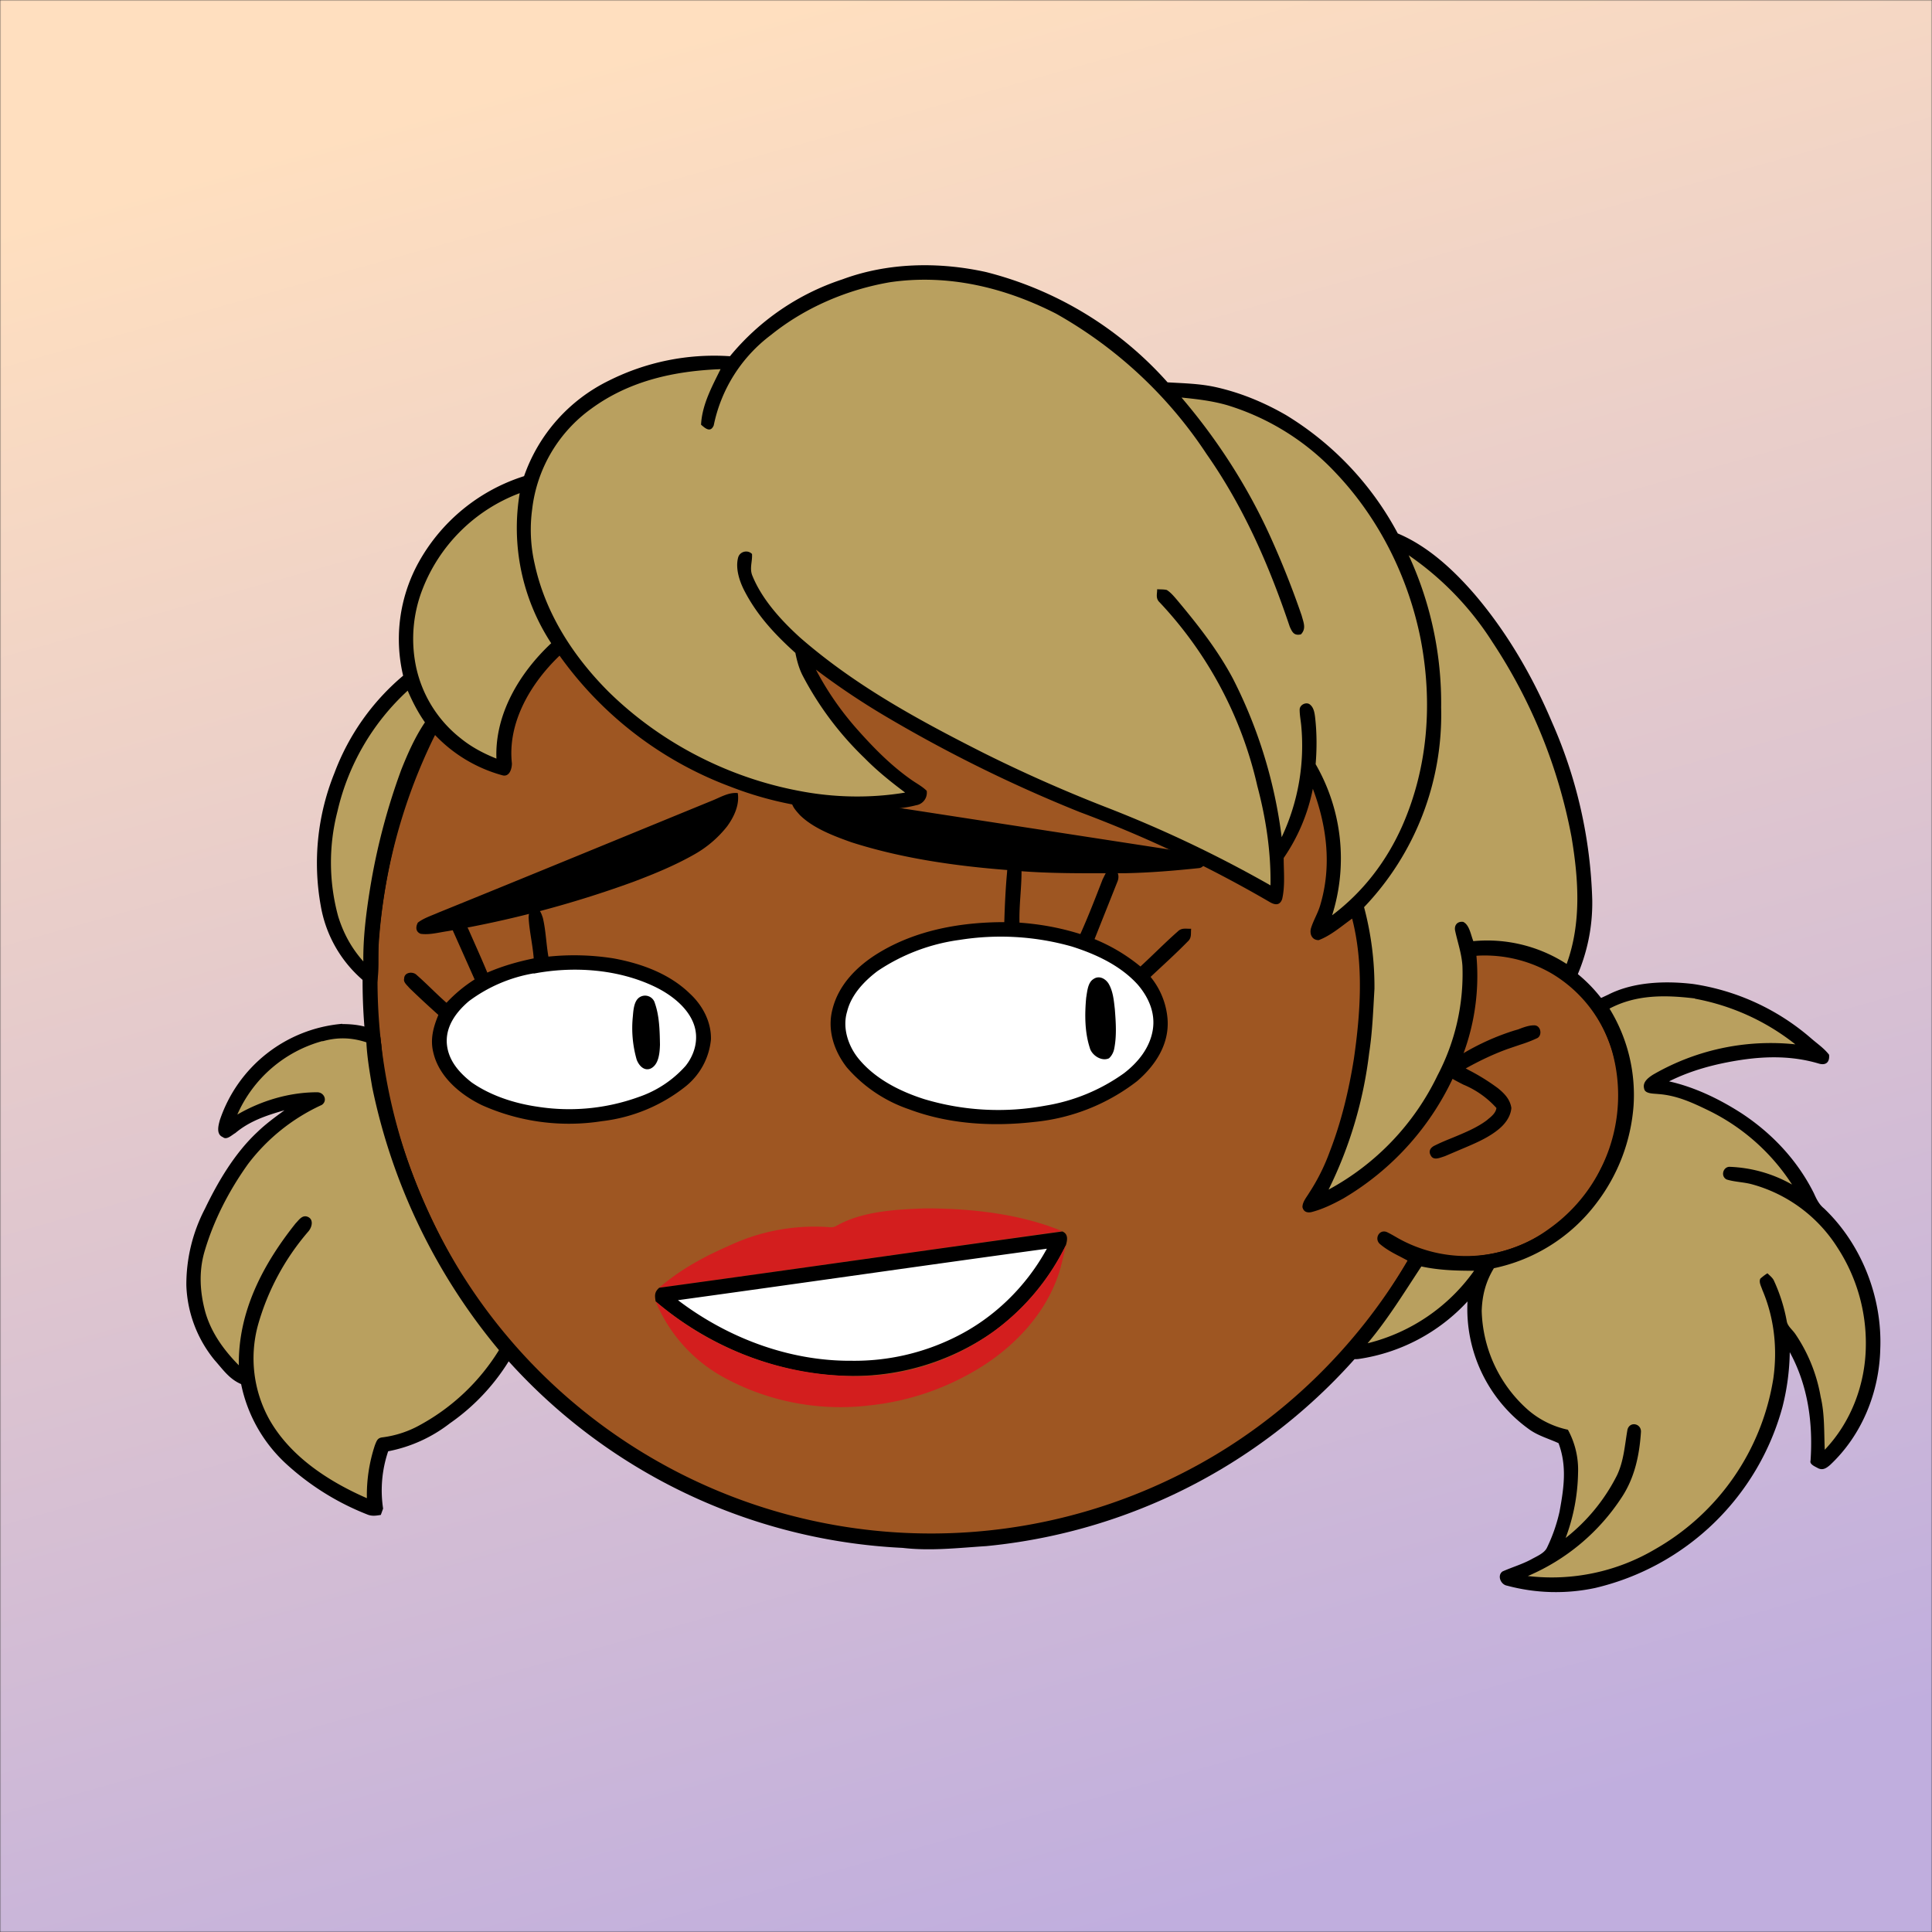
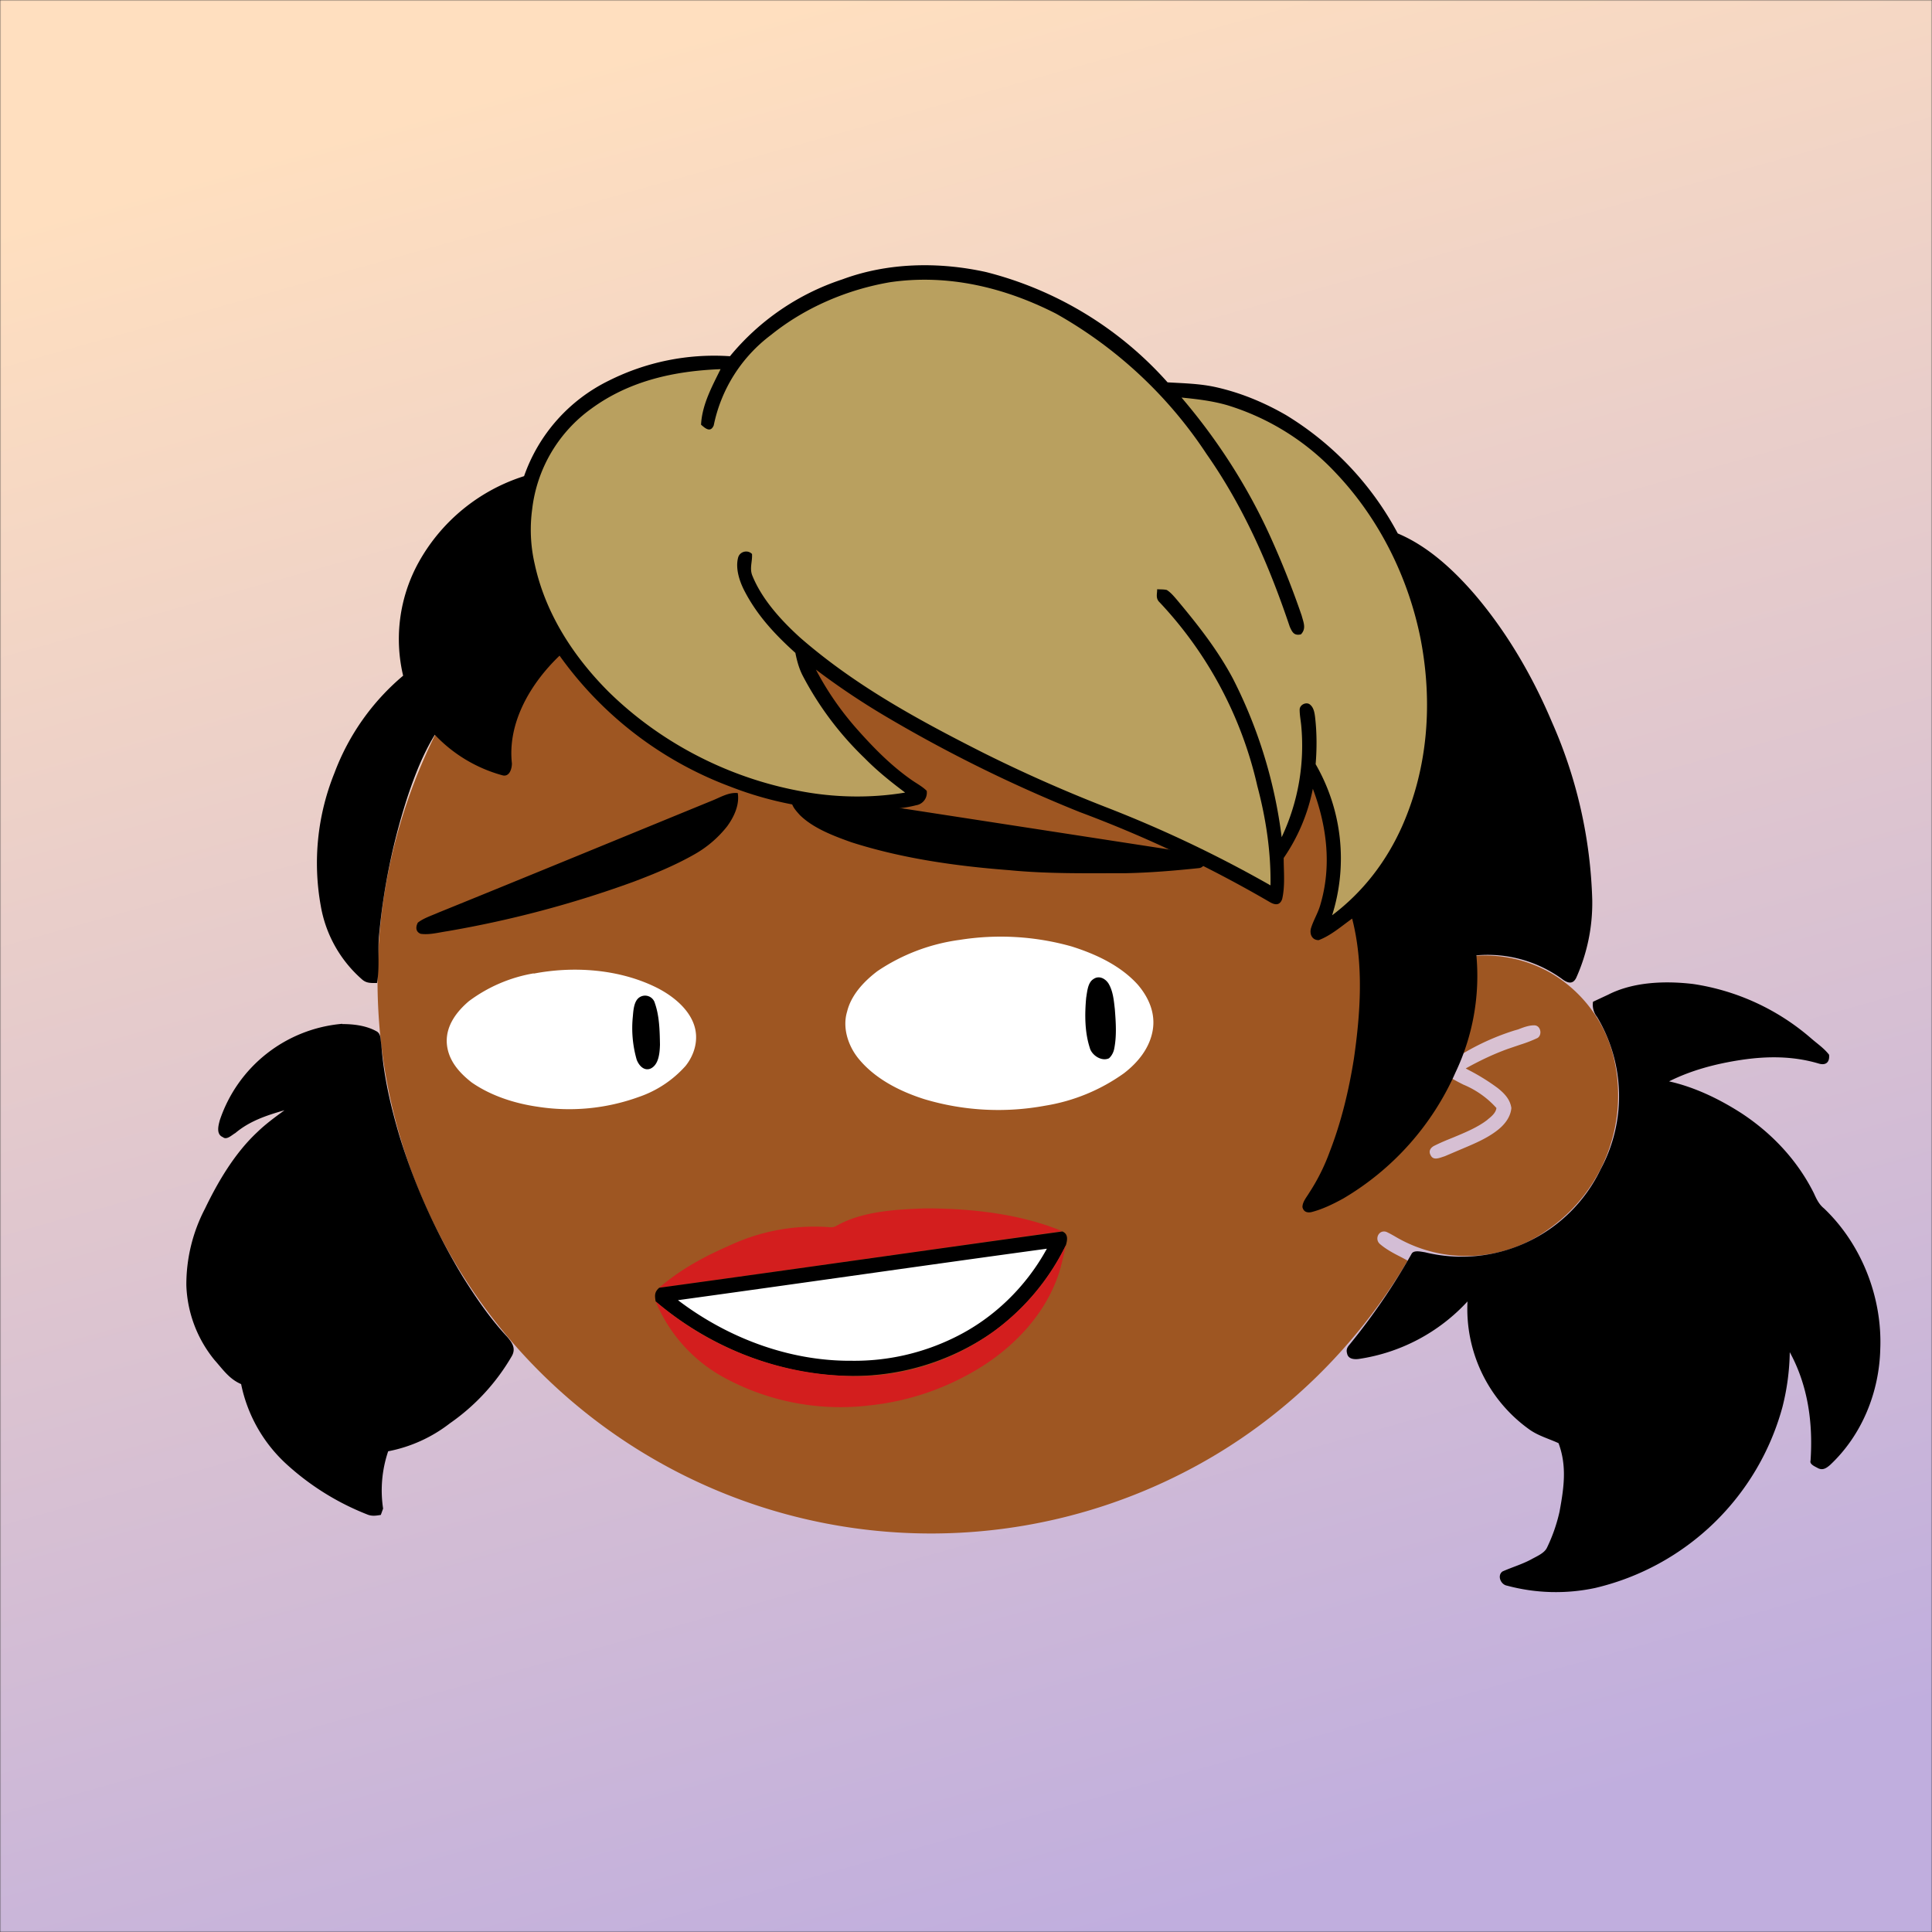
<svg xmlns="http://www.w3.org/2000/svg" viewBox="0 0 762 762" fill="none" shape-rendering="auto">
  <rect x="0" y="0" width="762" height="762" fill="#333333" stroke="none" />
  <mask id="viewboxMask">
    <rect width="762" height="762" rx="0" ry="0" x="0" y="0" fill="#fff" />
  </mask>
  <g mask="url(#viewboxMask)">
    <rect fill="url(#backgroundLinear)" width="762" height="762" x="0" y="0" />
    <defs>
      <linearGradient id="backgroundLinear" gradientTransform="rotate(255 0.5 0.5)">
        <stop stop-color="#c0aede" />
        <stop offset="1" stop-color="#ffdfbf" />
      </linearGradient>
    </defs>
-     <path d="M396 164.8a224.8 224.8 0 0 1 104.8 42.4c6.2 4.9 12.5 9.4 18 15a225.4 225.4 0 0 1 71.8 149 58.5 58.5 0 0 1 50.9 42.2 71 71 0 0 1-27.6 76.5c-11 7.7-24.5 12-38 11.7-5 0-10-1.6-15-1.8-1.9 2.2-3.3 4.9-4.8 7.3A223.3 223.3 0 0 1 389 609.8c-11 .7-21.9 2-33 .7a223.7 223.7 0 0 1-178.8-342.3A223.4 223.4 0 0 1 352 163.5c14.6-1.4 29.4-.3 44 1.3Z" fill="#000" />
    <path fill-rule="evenodd" clip-rule="evenodd" d="M498.8 213.2A216 216 0 0 0 363 169c-13-.2-26.2 1.6-39 4a218 218 0 0 0-113.6 365.5 218.5 218.5 0 0 0 260.4 40.2c35-18.8 64.2-47.3 84.4-81.5l-3-1.6c-2.8-1.4-5.7-3-8-5-2.2-2-.3-5.8 2.7-4.7 1.5.7 3 1.6 4.4 2.4a55 55 0 0 0 59.6-3.6 64.5 64.5 0 0 0 25-69.8 53.1 53.1 0 0 0-24-31 52.6 52.6 0 0 0-47-2.8c-1.6.8-3.4 1.5-5 1.3-2.5-.2-2.8-4.2-.6-5.2 8-4 16.5-5.6 25.4-6.4a217 217 0 0 0-72-146.4c-4.4-4-8.7-8.1-13.9-11.3Zm107.6 196.2c2-1.2 1.3-5.1-1.4-5-2 0-4.2.8-6.2 1.6l-1.4.4a95.1 95.1 0 0 0-25.5 12.4c-2.2 2-2.2 4.4.1 6.2a92 92 0 0 0 5.2 2.8 36 36 0 0 1 13 9.2c-.2 1.9-2 3.4-3.4 4.5l-.2.2c-3.9 3-8.8 5-13.6 7-2.5 1-4.9 2-7.1 3.1-1.7.8-2.6 2.2-1.6 3.9 1 2 3.2 1.1 5 .5l.6-.2 5.4-2.3c5.4-2.3 11-4.5 15.4-8 2.7-2.1 5.1-5.1 5.4-8.7-.5-3.4-2.7-5.7-5.3-7.8a83 83 0 0 0-11.6-7.2l-1.1-.6c5.4-3 10.8-5.6 16.6-7.7l5-1.7a52 52 0 0 0 6.7-2.6Z" fill="#9e5622" />
    <g transform="translate(-161 -83)">
-       <path d="M561.9 423.3c1.8.4 1.9 1.9 2 3.5 0 6.7-1 13.4-.8 20.1 8.3.6 16 2 24 4.5 3.2-7.1 6-14.4 8.8-21.6 1-1.8 1.5-4.1 4-3.8 2.4.3 2.6 3 1.8 4.8l-9 22.6a69.9 69.9 0 0 1 18.1 10.8c5-4.6 9.7-9.4 14.7-13.8 1.6-1.6 3.3-1 5.3-1.1-.2 2 .3 3.6-1.4 5.1-4.7 4.8-9.7 9.3-14.6 13.9a30 30 0 0 1 6.7 16.7c.7 9.9-4.8 18.2-12 24.4a78.6 78.6 0 0 1-40.5 16.1c-16.6 1.9-33.8.9-49.5-5A56.4 56.4 0 0 1 495 504c-5-6.4-7.8-14.7-5.7-22.8 2.4-9.9 9.9-17.3 18.3-22.4 14.8-9 32.4-12.1 49.5-12.1.2-6.6.5-13.2 1.1-19.7 0-2 1.2-4.3 3.6-3.7ZM372 441.4c2-.2 2.6 2.2 3.1 3.6 1.2 5 1.3 10.2 2.2 15.3a99 99 0 0 1 25.7.7c10.9 2 22 6 30.1 13.9 5 4.6 8.5 11.2 8.3 18.1a27 27 0 0 1-10 18.5 65 65 0 0 1-33 13.7 84 84 0 0 1-47.3-6.3c-8.5-4.1-17-11.2-19.2-20.8-1.3-5.2 0-10 2-14.8-3.9-3.5-7.7-7-11.5-10.7-.8-1-2.4-2.2-2-3.6 0-2.6 3.5-3 5-1.4 4 3.5 7.7 7.4 11.7 10.9 3.4-3.6 7-6.6 11.1-9.2l-8.2-18.4c-1.1-2.2-.9-4.4-.7-6.8 1.2.2 2.6.3 3.8.8 1.2 1.2 1.8 3 2.6 4.5 2.5 5.7 5.1 11.4 7.5 17.2 6-2.6 12-4.3 18.3-5.6-.4-5.4-1.7-10.6-2-16 0-1.6.4-4.1 2.5-3.6Z" fill="#000" />
      <path d="M539.5 453.7a103 103 0 0 1 44.2 2.6c9.5 3 19.2 7.5 26 15 4.3 5 7 11.1 6 17.7-1.1 7.2-5.8 13-11.4 17.3a73.5 73.5 0 0 1-31.1 12.8 101.6 101.6 0 0 1-47.7-2.6c-9.4-3-19-7.8-25.5-15.5-4.3-5-6.9-12.4-4.9-19 1.6-6.6 6.7-12 12-16a76 76 0 0 1 32.4-12.3ZM371.5 467c15.6-3 33-1.8 47.4 5 6.4 3 13.4 8.2 15.8 15.1 2 5.7.3 11.8-3.3 16.3a43.5 43.5 0 0 1-18.6 12.3 80.5 80.5 0 0 1-39.8 3.8c-9-1.3-18.4-4.3-26-9.6-5.1-4-9.5-9-9.8-15.9-.2-6.6 3.9-12 8.7-16.1a59.4 59.4 0 0 1 25.6-11Z" fill="#fff" />
      <path d="M592.2 469.2c2.2-1.6 4.7-.3 6 1.7 1.8 3 2.1 6.6 2.5 10.1.4 5.2.8 10.7-.3 15.9-.3 1.3-1 2.6-2 3.5-3 1.4-6.9-1.3-7.6-4.2-2-6.2-2-13.2-1.4-19.7.4-2.3.6-5.9 2.8-7.3ZM413.3 476.3a4 4 0 0 1 6 2.4c1.8 5.1 1.9 11 2 16.3-.1 3.1-.4 8-3.8 9.5-2.6 1-4.6-1.4-5.4-3.6a45.1 45.1 0 0 1-1.5-17c.2-2.3.4-6.2 2.7-7.6Z" fill="#000" />
    </g>
    <g transform="translate(-161 -83)">
      <path d="M452 395.9c.7 4.6-1.5 9.3-4.2 13a43.8 43.8 0 0 1-12.8 11c-7.7 4.4-16 7.8-24.2 10.9a423.5 423.5 0 0 1-73.5 19.5c-3.4.5-7 1.5-10.4 1-2-.8-2-2.7-1.1-4.4 2.3-1.8 5.5-2.8 8.2-4 36-14.6 71.9-29.4 107.8-44.1 3.3-1.3 6.6-3.4 10.2-3ZM479 396l148 22.8c2.6.4 5.3.5 7.8 1.4 2.4 1.1 1.7 5-1 5.2-9.6 1-19.1 1.8-28.8 2-15.4 0-30.6.3-46-1.2-20.9-1.6-42.2-4.6-62.2-11-7-2.5-15-5.5-20.3-10.7-1.8-2-4-4.3-3.2-7.1 1.2-2.2 3.6-1.6 5.7-1.4Z" fill="#000" />
    </g>
    <g transform="translate(-161 -83)">
      <path d="M526 559.6c18 0 37.2 2.1 54 9-52.2 7.3-107.2 15.2-159 22.3 8-7 17.7-12.3 27.4-16.5A79.3 79.3 0 0 1 488 567c1 .1 1.9 0 2.7-.4 10.2-5.9 23.7-6.6 35.3-7Z" fill="#D31E1E" />
-       <path d="M580 568.7c2.4 1 2 3.4 1.4 5.4a92 92 0 0 1-28.4 34 96.5 96.5 0 0 1-60 17.5c-26.8-1-53-12-73.4-29.3-.4-2.4-.5-3.7 1.4-5.4 51.8-7.1 106.8-15 159-22.2Z" fill="#000" />
+       <path d="M580 568.7c2.4 1 2 3.4 1.4 5.4a92 92 0 0 1-28.4 34 96.5 96.5 0 0 1-60 17.5c-26.8-1-53-12-73.4-29.3-.4-2.4-.5-3.7 1.4-5.4 51.8-7.1 106.8-15 159-22.2" fill="#000" />
      <path d="M581.4 574.1c-1.1 4.6-1.9 9.2-3.7 13.7-5.3 13.9-16 25.4-28.4 33.5a103.3 103.3 0 0 1-45.3 16 96 96 0 0 1-58-11.3 60.6 60.6 0 0 1-26.4-29.7 122.1 122.1 0 0 0 73.4 29.3 92 92 0 0 0 88.4-51.5Z" fill="#D31E1E" />
      <path d="M573.9 575.5c-8.2 15-21 27.5-36.4 35a89.2 89.2 0 0 1-40.5 9.2c-24.7.2-49-9-68.6-23.9 48-6.6 97.8-13.8 145.5-20.3Z" fill="#fff" />
    </g>
    <g transform="translate(-161 -83)" />
    <g transform="translate(-161 -83)" />
    <g transform="translate(-161 -83)">
      <path d="M549.9 190.3a142.6 142.6 0 0 1 71.6 43.5c6.7.4 13 .5 19.5 2 9.6 2.2 18.7 6 27.2 10.9a121.5 121.5 0 0 1 44.1 46.7c11.9 5 22 14.4 30.3 24 12.8 15 22.9 32.4 30.5 50.4A186 186 0 0 1 789 438a72 72 0 0 1-6.3 30.6c-1.2 2.5-3 2.3-5.1.9a50 50 0 0 0-34.3-9.7 88.5 88.5 0 0 1-8.2 46.1 108.7 108.7 0 0 1-44.3 49.8c-4 2.2-8.3 4.3-12.7 5.4-1.8.3-3-.3-3.4-2 0-2.1 1.7-4 2.7-5.7a78.8 78.8 0 0 0 8-16c4.6-11.8 7.6-24.3 9.6-36.9 2.6-18 3.9-37.3-.7-55.2-4.2 3-8.4 6.7-13.2 8.5-2.7 0-3.7-2.5-3-4.8 1-3.2 2.8-6 3.7-9.3 4.5-15.3 2.5-31-3-45.6a73.1 73.1 0 0 1-11.5 27.3c0 5.3.6 11-.6 16.2-1 2.8-3.1 2.3-5.2 1a488.7 488.7 0 0 0-74.6-35.3 559.7 559.7 0 0 1-77-38 292.8 292.8 0 0 1-27.1-18.2c4.5 8.6 10 16.5 16.5 23.8 6.5 7.3 13.2 14.1 21.2 19.7 2 1.4 4.3 2.6 6 4.3a5 5 0 0 1-4.2 5.7c-4.9 1.3-10.2 1.5-15.2 2-6.6.9-13.2.4-19.8-.4a139 139 0 0 1-38.4-9 145 145 0 0 1-67.2-51.6c-11.3 10.8-20.6 26.3-18.8 42.5 0 2.2-1 5.4-3.7 4.7a57.5 57.5 0 0 1-26.7-16c-4.6 7.5-7.8 15.7-10.6 24a251.6 251.6 0 0 0-11.4 55.2c-.6 6.3.3 12.4-.8 18.7-2.2 0-4.1.2-5.9-1.4a49.7 49.7 0 0 1-16.3-29.1 94.8 94.8 0 0 1 5.4-52.3 92.5 92.5 0 0 1 27.1-38.4A62.6 62.6 0 0 1 326 305a72.6 72.6 0 0 1 41.7-34.2 66.2 66.2 0 0 1 33.5-37.7 92.6 92.6 0 0 1 47.7-9.6 96.3 96.3 0 0 1 44.3-30.3c18-6.7 38.1-7 56.7-2.9ZM828.8 471.1a91.6 91.6 0 0 1 46.6 21.5c2.3 2 5.1 3.9 7 6.4.3 2.9-1.2 4.3-4 3.5-10-3-20.2-3-30.4-1.5-10 1.5-19.7 4-28.7 8.5 10.2 2.3 19.9 7 28.6 12.6 12 7.9 22 18.5 28.5 31.5 1 2.2 2 4.4 4 6 14.8 14.1 23 35 22.2 55.4-.4 17.1-7.2 34-19.8 45.8-1.4 1.2-2.8 2.2-4.7 1.3-1-.6-3.5-1.5-3-3 1-14.9-1-29.6-8.2-42.8A93 93 0 0 1 864 638a100.4 100.4 0 0 1-73.8 71.3 74.2 74.2 0 0 1-34.8-.9c-2.5-.4-4-4-1.8-5.6 3.8-1.7 7.7-2.8 11.4-4.8 2.1-1.2 5.2-2.4 6.2-4.7a65 65 0 0 0 4.9-14.1c1.7-9.3 3-17.9-.4-27-3.9-1.8-8-2.9-11.5-5.4a58.4 58.4 0 0 1-24.4-50.5 72.7 72.7 0 0 1-43 22.7c-1.8.2-4.1 0-4.5-2.2-.4-1.4 0-2.4 1-3.5a257 257 0 0 0 24.4-35.7c.8-1.7 3.8-.9 5.3-.7a60.8 60.8 0 0 0 69.3-32.7 60.8 60.8 0 0 0-1.4-60.1 7.7 7.7 0 0 1-1.6-6l6-2.8c10-5.1 22.6-5.5 33.5-4.2ZM296 486.9c4.5 0 9.4.6 13.4 2.8 2 1 1.6 3.4 2 5.3.9 12.4 3.7 24.4 7.2 36.2 6 19.4 14.4 38 24.9 55.3 5.2 8.3 10.7 16.4 17.4 23.6 2 2.3 3.7 4.6 2 7.7a83 83 0 0 1-24.5 26.6 57.3 57.3 0 0 1-24.3 11 48 48 0 0 0-2 22.6l-.9 2.5c-1.9.3-3.5.6-5.4-.2a103 103 0 0 1-32-20 58.6 58.6 0 0 1-17.7-31.4c-4.7-2-7.2-5.8-10.5-9.5a49.2 49.2 0 0 1-11.1-29.4 64.6 64.6 0 0 1 7.3-30.2c5.2-10.8 11.8-22 20.7-30.3 3.3-3.2 7-5.9 10.7-8.6-7 2-13.7 4.2-19.4 9-1.3.7-3.4 2.9-4.9 1.6-2.7-1.1-1.8-4.5-1.2-6.7a56 56 0 0 1 48.3-38Z" fill="#000" />
      <g fill="#b9a05f">
        <path d="M577.5 206.7a172 172 0 0 1 59.4 55.4c14.7 21 24.7 44 32.8 68.1 1 2.2 1.7 3.6 4.4 3 2.2-2.3 1-4.7.3-7.4a353.8 353.8 0 0 0-12.3-31c-9-19.9-21-38.5-35.1-55 6.1.6 12.1 1.3 18 3a97.7 97.7 0 0 1 43.1 27c17 18 28.4 41.1 33.2 65.2 4.8 24.9 3 50.6-7.3 73.9-6.2 13.9-15.4 25.9-27.6 35.1a74.4 74.4 0 0 0-6.5-59.6c.5-6 .5-12.3-.2-18.4-.2-1.7-.5-3.8-1.9-5-1.4-1.4-4.3-.1-4.2 2 0 2 .4 4 .6 6a84.6 84.6 0 0 1-7.7 44.2 189 189 0 0 0-19.2-62.5c-6-11.3-13.8-21.2-22-31-1.2-1.4-2.5-3-4.1-4-1.2-.3-2.5-.2-3.8-.3 0 2-.7 3.6 1 5.2a156 156 0 0 1 38.5 72.4c3.4 12.8 5.4 26 5.2 39.2a487.3 487.3 0 0 0-65.3-31A582.2 582.2 0 0 1 549 380c-25.7-13-50.6-26.5-72.4-45.5-7.4-6.7-15-15-18.8-24.3-1.3-3 0-5.6-.2-8.7-1.7-1.8-4.9-1-5.5 1.5-1.1 4.3.6 9.4 2.6 13.2 5 9.6 12 17.1 20 24.3.6 3 1.4 6.1 2.9 9A126.2 126.2 0 0 0 502 382c4.9 5 10.4 9.4 16 13.6-13.8 2.3-28.2 2-42-.7-28-5.3-54.5-19-74.9-39-14-14-25-31-29.2-50.4a60.1 60.1 0 0 1-1-21.7 56.9 56.9 0 0 1 23.3-39.6c15-11 32.7-14.9 51-15.6-3.4 6.9-7.3 14-7.7 21.9 1.6 1.4 3.7 3.3 5 .3a59.4 59.4 0 0 1 22.6-35.7c13.4-10.8 30-17.9 47-20.8 22.7-3.3 45 2 65.4 12.4Z" />
-         <path d="M366 277.4a83 83 0 0 0 12.4 59.3c-12.5 11.7-22.3 28-21.6 45.5-5-2-9.8-4.5-14.1-8a48.7 48.7 0 0 1-17.8-29.2 53.9 53.9 0 0 1 2.7-29.5 66 66 0 0 1 38.4-38ZM716.6 302a119 119 0 0 1 33 34.2 209.3 209.3 0 0 1 31.2 76.8c2.8 16.7 4 34-1.9 50.2a57.6 57.6 0 0 0-36.8-9c-1-2.4-1.5-6.4-4-7.6-2.2-.3-3.6 1.2-3.2 3.4 1 4.7 2.6 9.1 2.9 14a86 86 0 0 1-9.8 43.1 101 101 0 0 1-43 45.1 165.7 165.7 0 0 0 16-53.8c1.3-8.4 1.6-17 2.1-25.4a122 122 0 0 0-4.1-32.2 110 110 0 0 0 30.4-78.8 139 139 0 0 0-12.8-60ZM321.8 355.4c1.9 4.4 4 8.5 6.8 12.5-3.9 5.8-6.7 12.1-9.3 18.6a252.6 252.6 0 0 0-12.4 47.3c-1.5 9.4-2.7 18.9-2.6 28.4-4.7-5.3-7.8-11-9.9-17.7a80.6 80.6 0 0 1-.3-41.5 92.9 92.9 0 0 1 27.7-47.6ZM829.5 476.9a90 90 0 0 1 39.6 18 92.6 92.6 0 0 0-56.2 12c-2 1.3-4.2 3-3.4 5.6.4 2 4 1.8 5.5 2 7.3.5 13.5 3.4 19.9 6.5a82 82 0 0 1 32.9 29.2 53.7 53.7 0 0 0-24.8-7c-2.5.2-3.4 3.8-1 5 3.2 1 6.7 1 10 1.9a58 58 0 0 1 33.8 25.1 69 69 0 0 1 11.1 38.8c-.2 15-5.8 29.9-16.2 40.8-.3-6.8 0-14.1-1.6-20.8a63.2 63.2 0 0 0-10.1-25c-1.3-1.8-3-3-3.3-5a66.7 66.7 0 0 0-5-15.8c-.5-1.2-1.7-2.1-2.6-3-1 .6-2 1.4-2.8 2.1-.7 1.4.4 3.2.8 4.5 4.7 11 6 23.2 4.3 35a94.5 94.5 0 0 1-46.4 67.1 80.2 80.2 0 0 1-50.4 10.7 83 83 0 0 0 37-31c5.1-7.7 7-16.6 7.6-25.7.3-3.4-4.3-4.5-5.3-1.1-1.1 6.2-1.4 12.2-4.1 18a73.4 73.4 0 0 1-20.3 24.8 76.5 76.5 0 0 0 4.9-25.6 33 33 0 0 0-4-17.1 35.3 35.3 0 0 1-15.6-7.7 53.9 53.9 0 0 1-18.4-39.2c.2-6.2 1.6-11.5 4.8-16.8a68 68 0 0 0 40.4-25.6 72 72 0 0 0 14.7-38.6 65 65 0 0 0-9.5-38.2c10.6-5.6 22-5.4 33.7-4ZM288.2 493.7c6-1.7 11.5-1.5 17.3.4.3 6 1.3 11.8 2.3 17.7a236.2 236.2 0 0 0 50 103.7 83.6 83.6 0 0 1-30.9 29.4 41 41 0 0 1-15 5c-2 .2-2.3 1.3-3 3a62.6 62.6 0 0 0-3.2 21c-15.1-6.6-30.2-16.4-38.5-31.1a49.8 49.8 0 0 1-4.5-37 96.5 96.5 0 0 1 20-37.2c1.5-1.8 2.1-5-.7-5.8-2-.5-3.2 1.5-4.4 2.7-12.9 16.2-22.7 34.8-22.4 56-6-6.1-11-13-13.3-21.3-2-7.5-2.5-15.3-.4-23 3.6-12.6 9.8-24.6 17.4-35.2a76.3 76.3 0 0 1 29-23.2c2.4-1.6 1-5-1.8-5-11 0-22 3.3-31.5 8.8a51.6 51.6 0 0 1 33.6-29ZM721.6 582.5c6.9 1.5 13.8 1.7 20.8 1.7a73 73 0 0 1-42 28.6c8-9.5 14.4-20 21.2-30.3Z" />
      </g>
    </g>
    <g transform="translate(-161 -83)" />
  </g>
</svg>